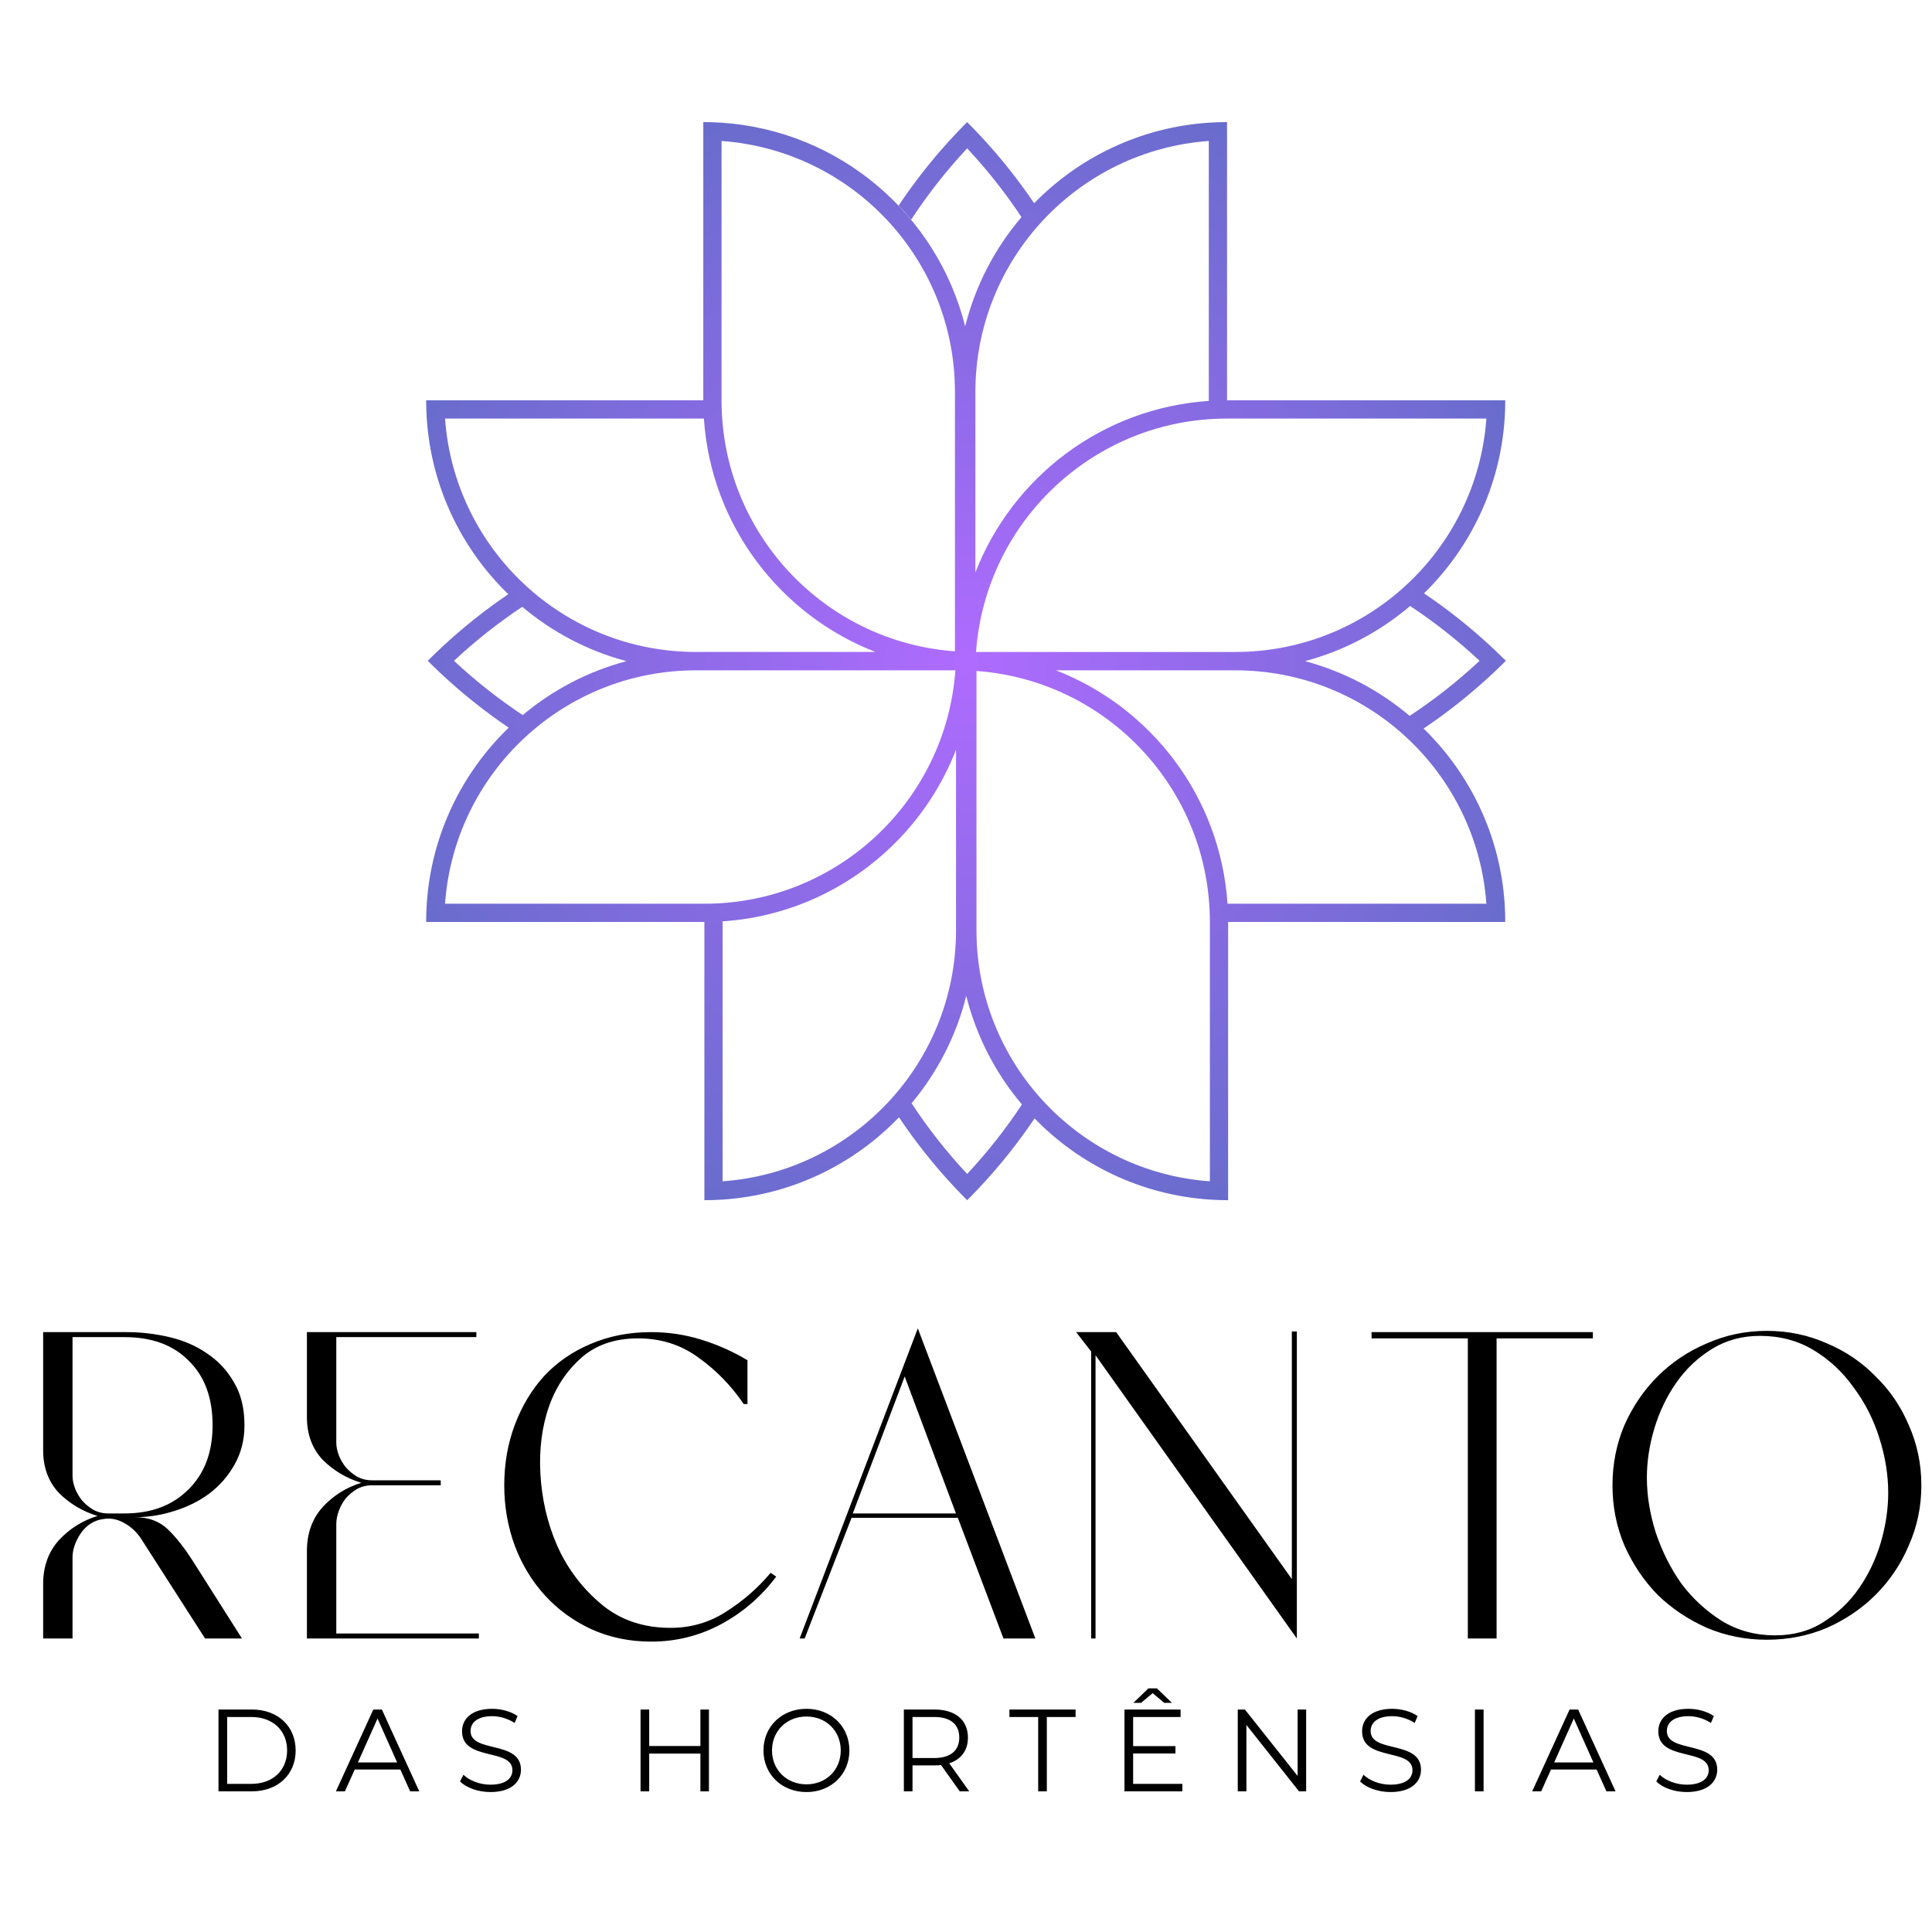
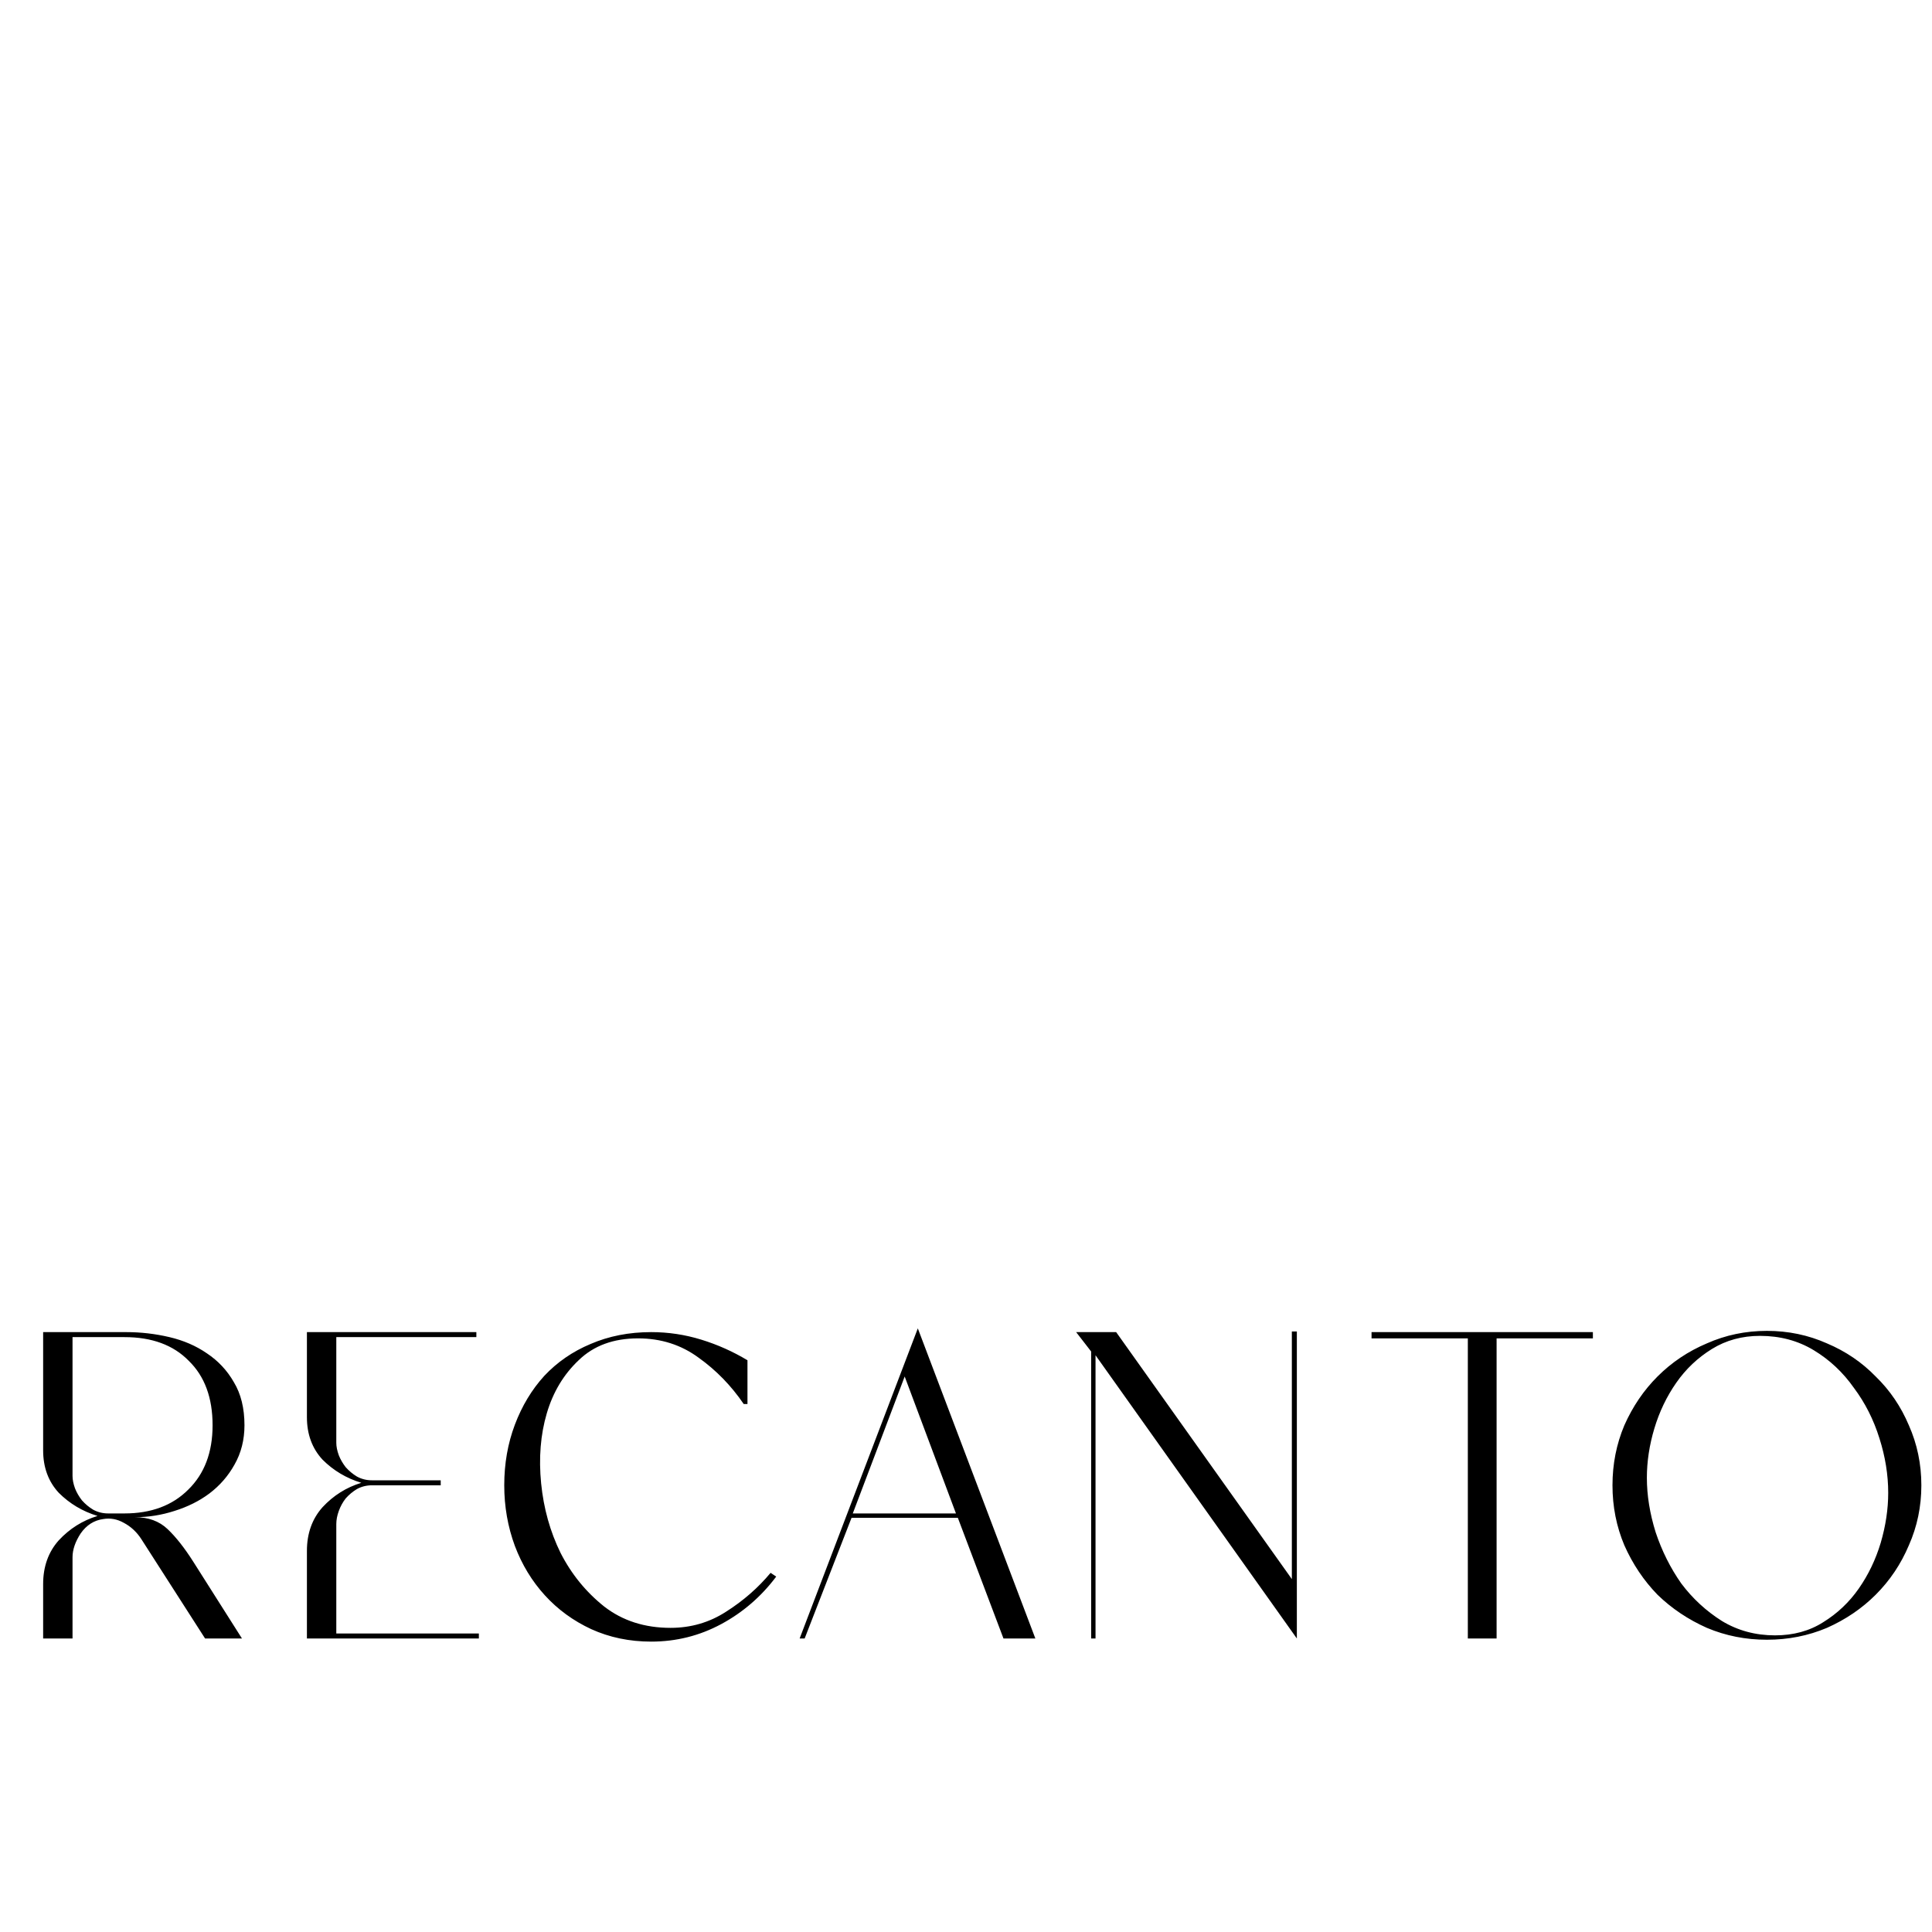
<svg xmlns="http://www.w3.org/2000/svg" width="1080" height="1080" viewBox="0 0 1080 1080" fill="none">
  <g clip-path="url(#clip0_77_14)">
    <path d="M57.67 849.167C52.544 849.866 48.349 852.545 45.087 857.205C42.058 861.866 40.544 866.293 40.544 870.487V915.924H24.116V885.516C24.116 875.73 27.029 867.574 32.854 861.05C38.913 854.526 46.136 849.982 54.524 847.419C46.136 844.856 38.913 840.545 32.854 834.487C27.029 828.196 24.116 820.273 24.116 810.72V744.662H70.602C78.757 744.662 86.796 745.594 94.719 747.458C102.641 749.322 109.631 752.351 115.689 756.545C121.981 760.739 126.99 766.099 130.718 772.623C134.68 779.147 136.66 787.186 136.66 796.739C136.66 804.895 134.796 812.234 131.068 818.759C127.573 825.05 122.913 830.409 117.087 834.836C111.495 839.031 104.971 842.293 97.515 844.623C90.291 846.953 82.951 848.118 75.495 848.118C82.951 848.118 89.01 850.332 93.67 854.759C98.33 859.186 103.107 865.244 108 872.934L135.262 915.924H114.641L78.99 860.351C76.427 856.39 73.165 853.361 69.204 851.264C65.476 849.167 61.631 848.467 57.67 849.167ZM40.544 825.05C40.544 827.147 41.01 829.477 41.942 832.04C42.874 834.37 44.155 836.584 45.786 838.681C47.651 840.778 49.748 842.526 52.078 843.924C54.641 845.322 57.437 846.021 60.466 846.021H69.553C84.466 846.021 96.35 841.594 105.204 832.739C114.291 823.885 118.835 811.885 118.835 796.739C118.835 781.361 114.408 769.361 105.553 760.739C96.932 751.885 84.932 747.458 69.553 747.458H40.544V825.05ZM187.995 913.128H267.685V915.924H171.568V866.992C171.568 857.205 174.481 849.05 180.306 842.526C186.364 836.001 193.587 831.458 201.976 828.895C193.587 826.332 186.364 822.021 180.306 815.963C174.481 809.671 171.568 801.749 171.568 792.196V744.662H266.286V747.458H187.995V806.526C187.995 808.623 188.461 810.953 189.393 813.516C190.325 815.846 191.607 818.06 193.238 820.157C195.102 822.254 197.199 824.001 199.529 825.4C202.092 826.798 204.888 827.497 207.918 827.497H246.364V830.293H207.918C204.888 830.293 202.092 830.992 199.529 832.39C197.199 833.788 195.102 835.535 193.238 837.633C191.607 839.73 190.325 842.06 189.393 844.623C188.461 847.186 187.995 849.633 187.995 851.963V913.128ZM433.917 881.322C425.529 892.506 415.276 901.361 403.16 907.885C391.043 914.409 377.995 917.671 364.014 917.671C351.898 917.671 340.713 915.341 330.461 910.681C320.441 906.021 311.82 899.73 304.597 891.807C297.373 883.885 291.781 874.681 287.82 864.196C283.859 853.477 281.878 842.176 281.878 830.293C281.878 818.176 283.859 806.875 287.82 796.39C291.781 785.904 297.257 776.817 304.247 769.128C311.47 761.438 320.092 755.497 330.111 751.302C340.364 746.875 351.665 744.662 364.014 744.662C373.567 744.662 382.888 746.06 391.975 748.856C401.063 751.652 409.684 755.497 417.839 760.39V784.856H415.742C408.752 774.603 400.364 765.982 390.577 758.992C380.791 751.768 369.49 748.157 356.674 748.157C342.927 748.157 331.859 752.234 323.47 760.39C315.082 768.312 309.14 778.215 305.645 790.099C302.15 801.982 301.101 815.031 302.499 829.244C303.898 843.225 307.509 856.157 313.334 868.04C319.393 879.924 327.548 889.943 337.8 898.099C348.053 906.021 360.402 909.982 374.849 909.982C386.266 909.982 396.635 906.953 405.956 900.895C415.509 894.836 423.781 887.613 430.771 879.225L433.917 881.322ZM447.007 915.924L513.066 742.565L578.774 915.924H560.949L535.435 848.467H476.017L449.804 915.924H447.007ZM534.386 846.021L505.726 769.477L476.716 846.021H534.386ZM609.958 915.924V755.497L601.569 744.662H623.938L722.152 882.72V744.312H724.948V915.924L612.404 757.594V915.924H609.958ZM766.704 744.662H890.432V748.157H836.607V915.924H820.529V748.157H766.704V744.662ZM901.387 830.293C901.387 818.409 903.601 807.225 908.028 796.739C912.688 786.254 918.863 777.167 926.552 769.477C934.475 761.555 943.679 755.38 954.164 750.953C964.649 746.293 975.834 743.963 987.717 743.963C999.601 743.963 1010.79 746.293 1021.27 750.953C1031.76 755.38 1040.84 761.555 1048.53 769.477C1056.46 777.167 1062.63 786.254 1067.06 796.739C1071.72 807.225 1074.05 818.409 1074.05 830.293C1074.05 842.176 1071.72 853.361 1067.06 863.846C1062.63 874.332 1056.46 883.535 1048.53 891.458C1040.84 899.147 1031.76 905.322 1021.27 909.982C1010.79 914.409 999.601 916.623 987.717 916.623C975.834 916.623 964.649 914.409 954.164 909.982C943.679 905.322 934.475 899.147 926.552 891.458C918.863 883.535 912.688 874.332 908.028 863.846C903.601 853.361 901.387 842.176 901.387 830.293ZM920.611 826.099C920.611 835.885 922.242 846.021 925.504 856.506C928.999 866.992 933.776 876.545 939.834 885.167C946.125 893.555 953.698 900.545 962.552 906.137C971.407 911.497 981.31 914.176 992.261 914.176C1002.51 914.176 1011.48 911.73 1019.17 906.836C1027.1 901.943 1033.74 895.652 1039.1 887.963C1044.46 880.273 1048.53 871.768 1051.33 862.448C1054.13 852.895 1055.52 843.574 1055.52 834.487C1055.52 824.467 1053.89 814.332 1050.63 804.079C1047.37 793.594 1042.59 784.157 1036.3 775.768C1030.24 767.147 1022.79 760.157 1013.93 754.798C1005.08 749.438 995.057 746.759 983.873 746.759C973.853 746.759 964.883 749.205 956.96 754.099C949.038 758.992 942.397 765.283 937.038 772.972C931.679 780.662 927.601 789.167 924.805 798.487C922.009 807.807 920.611 817.011 920.611 826.099Z" fill="black" />
-     <path d="M122.138 1001.37H140.763C155.402 1001.37 165.27 991.964 165.27 978.501C165.27 965.038 155.402 955.628 140.763 955.628H122.138V1001.37ZM126.974 997.192V959.81H140.502C152.657 959.81 160.499 967.522 160.499 978.501C160.499 989.48 152.657 997.192 140.502 997.192H126.974ZM229.277 1001.37H234.374L213.461 955.628H208.691L187.778 1001.37H192.81L198.3 989.153H223.787L229.277 1001.37ZM200.064 985.232L211.043 960.66L222.022 985.232H200.064ZM274.16 1001.77C285.858 1001.77 291.217 996.015 291.217 989.284C291.217 972.619 263.05 980.2 263.05 967.653C263.05 963.078 266.775 959.353 275.141 959.353C279.192 959.353 283.767 960.594 287.688 963.143L289.322 959.287C285.662 956.739 280.303 955.236 275.141 955.236C263.508 955.236 258.28 961.052 258.28 967.783C258.28 984.709 286.446 976.998 286.446 989.546C286.446 994.055 282.721 997.649 274.16 997.649C268.148 997.649 262.331 995.297 259.064 992.094L257.169 995.819C260.567 999.348 267.298 1001.77 274.16 1001.77ZM391.53 955.628V976.018H362.905V955.628H358.069V1001.37H362.905V980.265H391.53V1001.37H396.3V955.628H391.53ZM450.835 1001.77C464.559 1001.77 474.82 991.898 474.82 978.501C474.82 965.104 464.559 955.236 450.835 955.236C436.981 955.236 426.786 965.169 426.786 978.501C426.786 991.833 436.981 1001.77 450.835 1001.77ZM450.835 997.453C439.791 997.453 431.556 989.415 431.556 978.501C431.556 967.587 439.791 959.549 450.835 959.549C461.815 959.549 469.984 967.587 469.984 978.501C469.984 989.415 461.815 997.453 450.835 997.453ZM541.797 1001.37L530.622 985.69C537.288 983.533 541.078 978.501 541.078 971.312C541.078 961.509 534.02 955.628 522.387 955.628H505.265V1001.37H510.101V986.866H522.387C523.694 986.866 524.871 986.801 526.047 986.67L536.503 1001.37H541.797ZM522.257 982.749H510.101V959.81H522.257C531.406 959.81 536.242 963.993 536.242 971.312C536.242 978.501 531.406 982.749 522.257 982.749ZM580.348 1001.37H585.184V959.81H601.26V955.628H564.271V959.81H580.348V1001.37ZM644.342 946.478L650.812 951.903H655.125L646.695 943.799H641.989L633.559 951.903H637.872L644.342 946.478ZM633.428 997.192V980.2H657.086V976.083H633.428V959.81H659.961V955.628H628.592V1001.37H660.941V997.192H633.428ZM725.375 955.628V992.748L695.901 955.628H691.915V1001.37H696.751V964.254L726.159 1001.37H730.146V955.628H725.375ZM777.296 1001.77C788.994 1001.77 794.353 996.015 794.353 989.284C794.353 972.619 766.186 980.2 766.186 967.653C766.186 963.078 769.911 959.353 778.276 959.353C782.328 959.353 786.903 960.594 790.824 963.143L792.458 959.287C788.798 956.739 783.439 955.236 778.276 955.236C766.643 955.236 761.415 961.052 761.415 967.783C761.415 984.709 789.582 976.998 789.582 989.546C789.582 994.055 785.857 997.649 777.296 997.649C771.283 997.649 765.467 995.297 762.199 992.094L760.304 995.819C763.703 999.348 770.434 1001.77 777.296 1001.77ZM824.496 1001.37H829.332V955.628H824.496V1001.37ZM898.001 1001.37H903.098L882.186 955.628H877.415L856.502 1001.37H861.534L867.024 989.153H892.511L898.001 1001.37ZM868.788 985.232L879.768 960.66L890.747 985.232H868.788ZM942.885 1001.77C954.583 1001.77 959.942 996.015 959.942 989.284C959.942 972.619 931.775 980.2 931.775 967.653C931.775 963.078 935.5 959.353 943.865 959.353C947.917 959.353 952.491 960.594 956.413 963.143L958.046 959.287C954.387 956.739 949.028 955.236 943.865 955.236C932.232 955.236 927.004 961.052 927.004 967.783C927.004 984.709 955.171 976.998 955.171 989.546C955.171 994.055 951.446 997.649 942.885 997.649C936.872 997.649 931.056 995.297 927.788 992.094L925.893 995.819C929.291 999.348 936.023 1001.77 942.885 1001.77Z" fill="black" />
-     <path fill-rule="evenodd" clip-rule="evenodd" d="M403.346 223.78V78.808C476.276 84.032 533.82 144.853 533.82 219.114V364.086C460.889 358.862 403.346 298.041 403.346 223.78ZM539.536 182.47C523.958 120.037 469.486 73 403.346 68.586C399.977 68.361 396.576 68.247 393.149 68.247V78.444V223.78L248.416 223.779H238.219C238.219 227.207 238.334 230.607 238.558 233.976C241.125 272.436 258.105 306.951 284.143 332.167C270.99 341.075 258.376 351.118 246.439 362.297C243.967 364.612 241.524 366.977 239.111 369.39C241.524 371.802 243.967 374.166 246.439 376.482C258.448 387.729 271.141 397.825 284.38 406.772C258.208 432.008 241.133 466.615 238.558 505.192C238.334 508.562 238.219 511.962 238.219 515.389H248.416H393.752C459.045 515.389 514.65 473.912 535.657 415.868V415.87C535.258 416.972 534.846 418.068 534.423 419.159V520.056C534.423 594.319 476.879 655.139 403.949 660.36V515.39L403.95 515.052C400.58 515.276 397.18 515.391 393.752 515.391V660.727V670.924C397.179 670.924 400.579 670.806 403.949 670.582C442.613 668.002 477.291 650.856 502.541 624.583C511.666 638.207 522.003 651.264 533.552 663.597C535.868 666.065 538.232 668.512 540.644 670.924C543.058 668.512 545.422 666.065 547.737 663.597C559.112 651.447 569.31 638.604 578.333 625.2C603.531 651.126 637.967 668.023 676.327 670.582C679.697 670.806 683.097 670.924 686.524 670.924V660.727V515.39H831.256H841.453C841.453 511.962 841.341 508.562 841.117 505.193C838.557 466.862 821.681 432.451 795.796 407.257C809.292 398.191 822.227 387.932 834.453 376.482C836.926 374.166 839.368 371.802 841.785 369.39C839.368 366.977 836.926 364.612 834.453 362.297C822.298 350.914 809.445 340.709 796.031 331.681C821.788 306.508 838.563 272.19 841.117 233.977C841.341 230.607 841.453 227.207 841.453 223.78H831.256H685.921V78.445V68.248C682.495 68.248 679.094 68.363 675.724 68.588C637.545 71.136 603.252 87.888 578.085 113.606C569.124 100.336 559.008 87.613 547.737 75.579C545.422 73.107 543.058 70.664 540.644 68.251C538.232 70.664 535.868 73.107 533.552 75.579C521.924 87.995 511.524 101.144 502.354 114.871C504.784 117.412 507.125 120.038 509.374 122.744C518.5 108.813 528.923 95.483 540.644 82.924C551.977 95.067 562.097 107.931 571.004 121.362C556.183 138.769 545.246 159.586 539.536 182.47ZM292.203 399.736C308.854 385.772 328.566 375.338 350.186 369.584C328.454 363.801 308.65 353.288 291.944 339.215C278.613 348.077 265.843 358.135 253.784 369.39C265.921 380.717 278.779 390.832 292.203 399.736ZM827.111 369.39C814.768 380.909 801.68 391.176 788.006 400.188C771.242 385.998 751.342 375.4 729.488 369.585C751.455 363.74 771.451 353.063 788.266 338.761C801.843 347.733 814.844 357.943 827.111 369.39ZM540.644 656.25C529.01 643.784 518.653 630.559 509.575 616.737C523.937 599.55 534.545 579.12 540.138 556.701C545.805 579.411 556.619 600.085 571.269 617.41C562.298 630.987 552.09 643.988 540.644 656.25ZM489.381 364.45H389.087C314.825 364.45 254.004 306.906 248.78 233.976H393.488C397.468 293.594 436.079 343.733 489.381 364.45ZM830.894 505.193H686.185C682.206 445.575 643.594 395.436 590.292 374.719H690.587C764.848 374.719 825.668 432.262 830.894 505.193ZM545.251 320.012C565.968 266.71 616.106 228.099 675.724 224.119V223.781V78.809C602.795 84.034 545.251 144.855 545.251 219.116V320.012ZM830.894 233.977H685.921C611.661 233.977 550.839 291.521 545.615 364.451H690.587C764.848 364.451 825.668 306.907 830.894 233.977ZM248.78 505.192H393.752C468.013 505.192 528.834 447.648 534.059 374.718H389.087C314.825 374.718 254.004 432.261 248.78 505.192ZM676.327 660.36V515.39C676.327 441.128 618.784 380.307 545.854 375.083V520.055C545.854 594.319 603.397 655.139 676.327 660.36Z" fill="url(#paint0_radial_77_14)" />
  </g>
  <defs>
    <radialGradient id="paint0_radial_77_14" cx="0" cy="0" r="1" gradientUnits="userSpaceOnUse" gradientTransform="translate(540.002 369.585) rotate(90) scale(440.763 441.413)">
      <stop stop-color="#AF6BFF" />
      <stop offset="1" stop-color="#526CBC" />
    </radialGradient>
    <clipPath id="clip0_77_14">
      <rect width="1080" height="1080" fill="white" />
    </clipPath>
  </defs>
</svg>